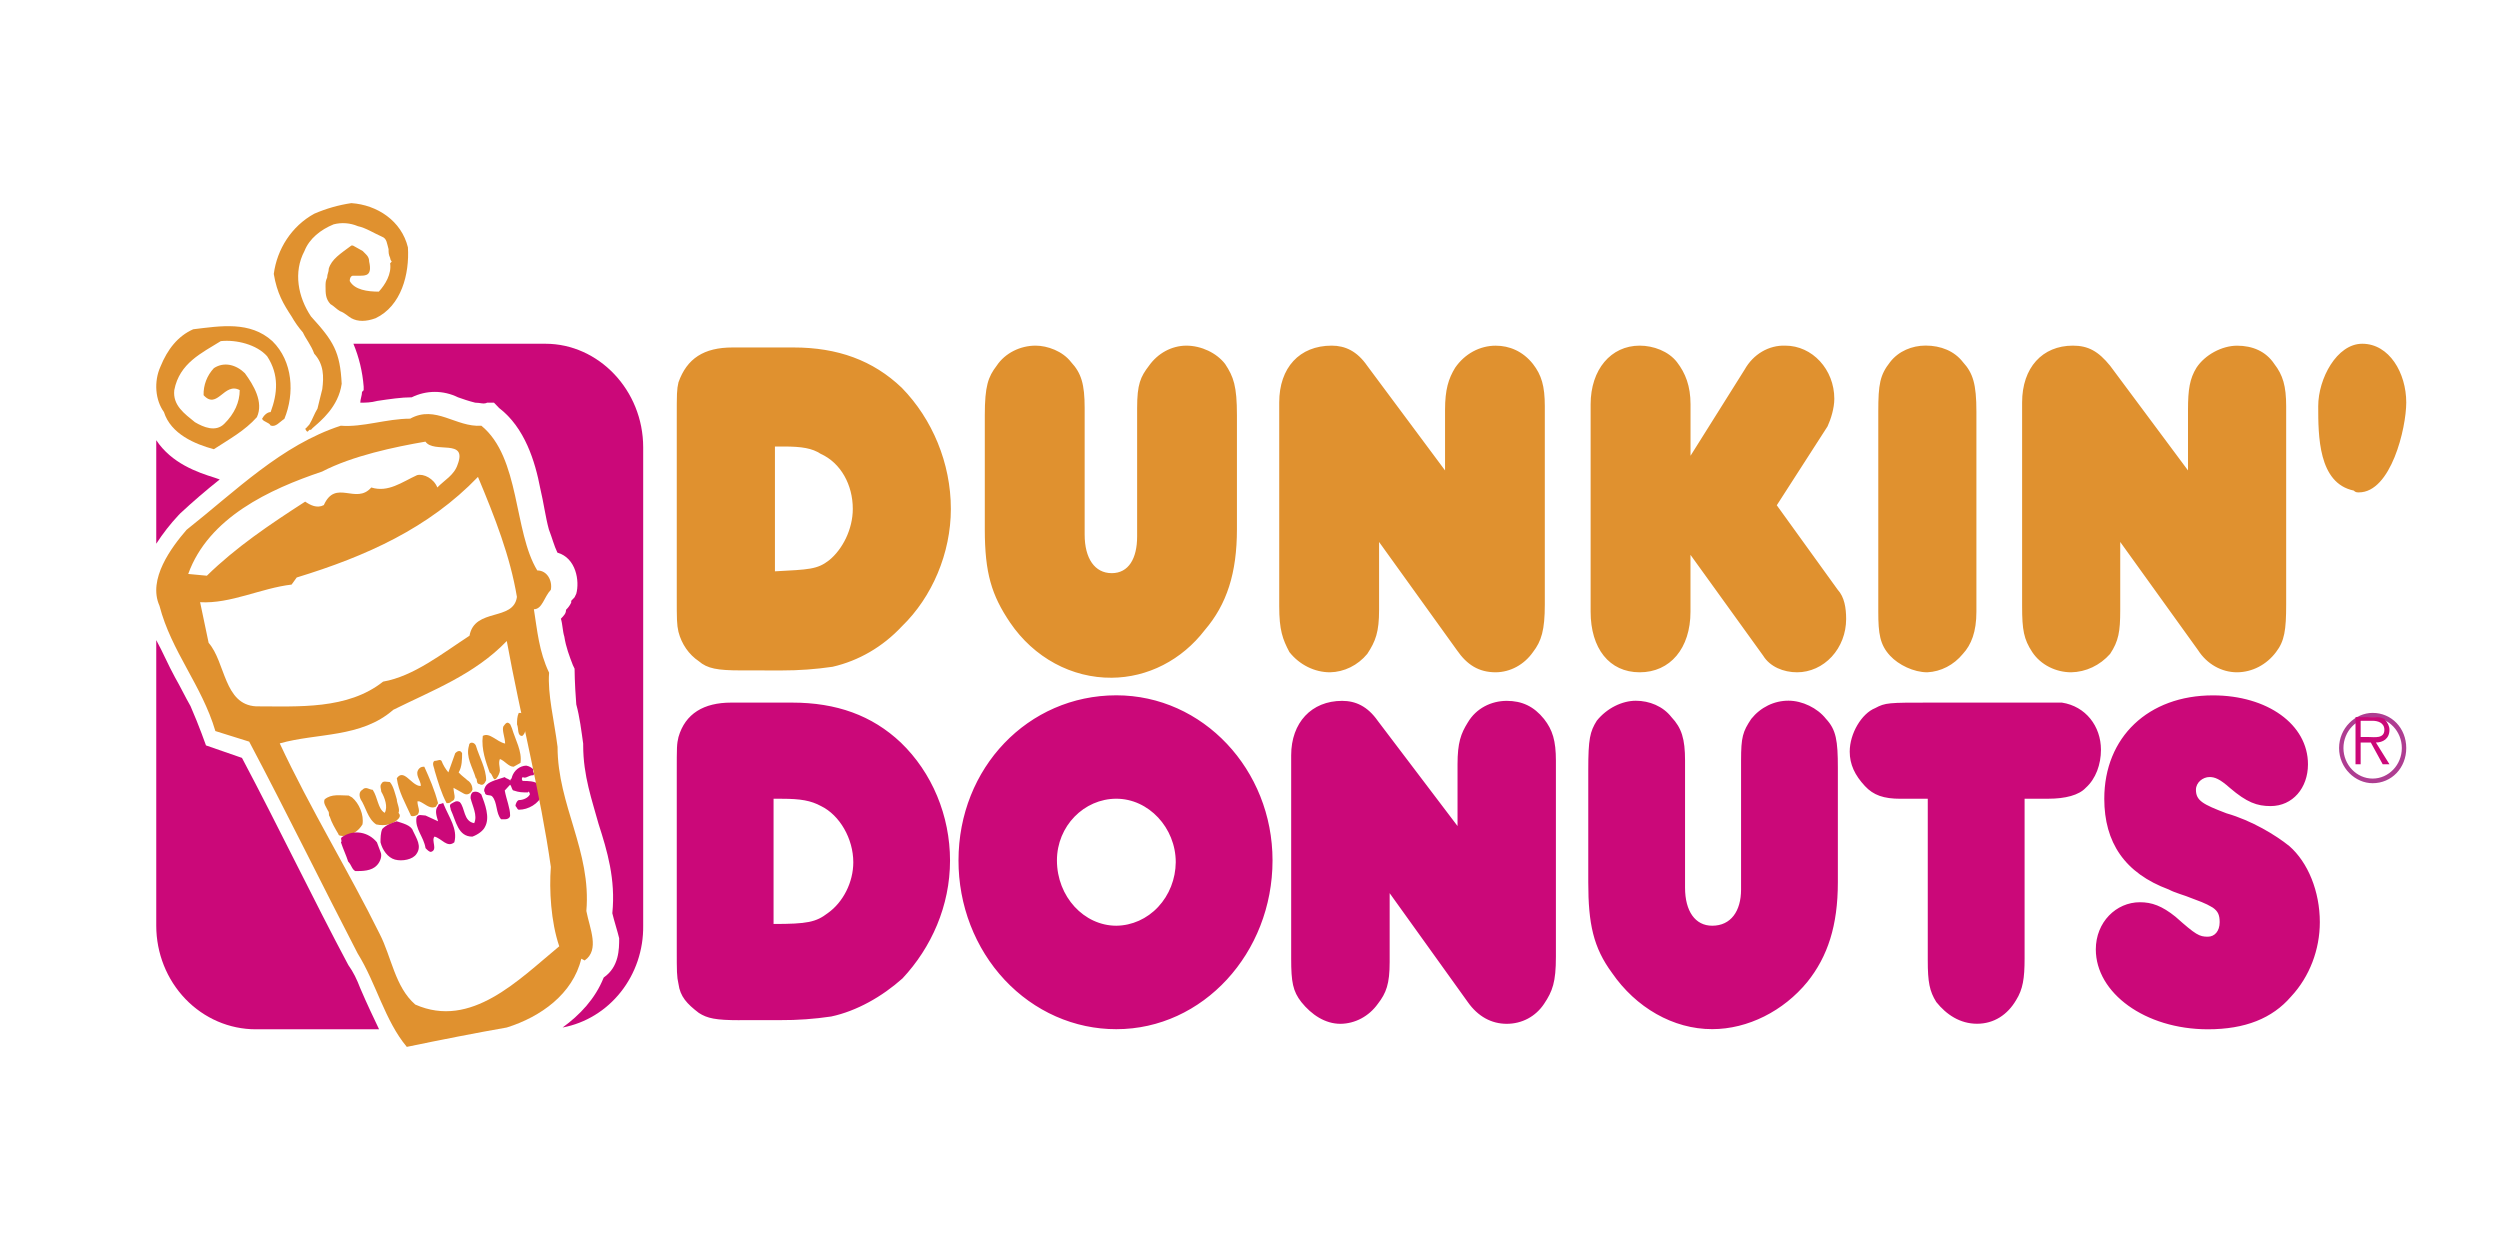
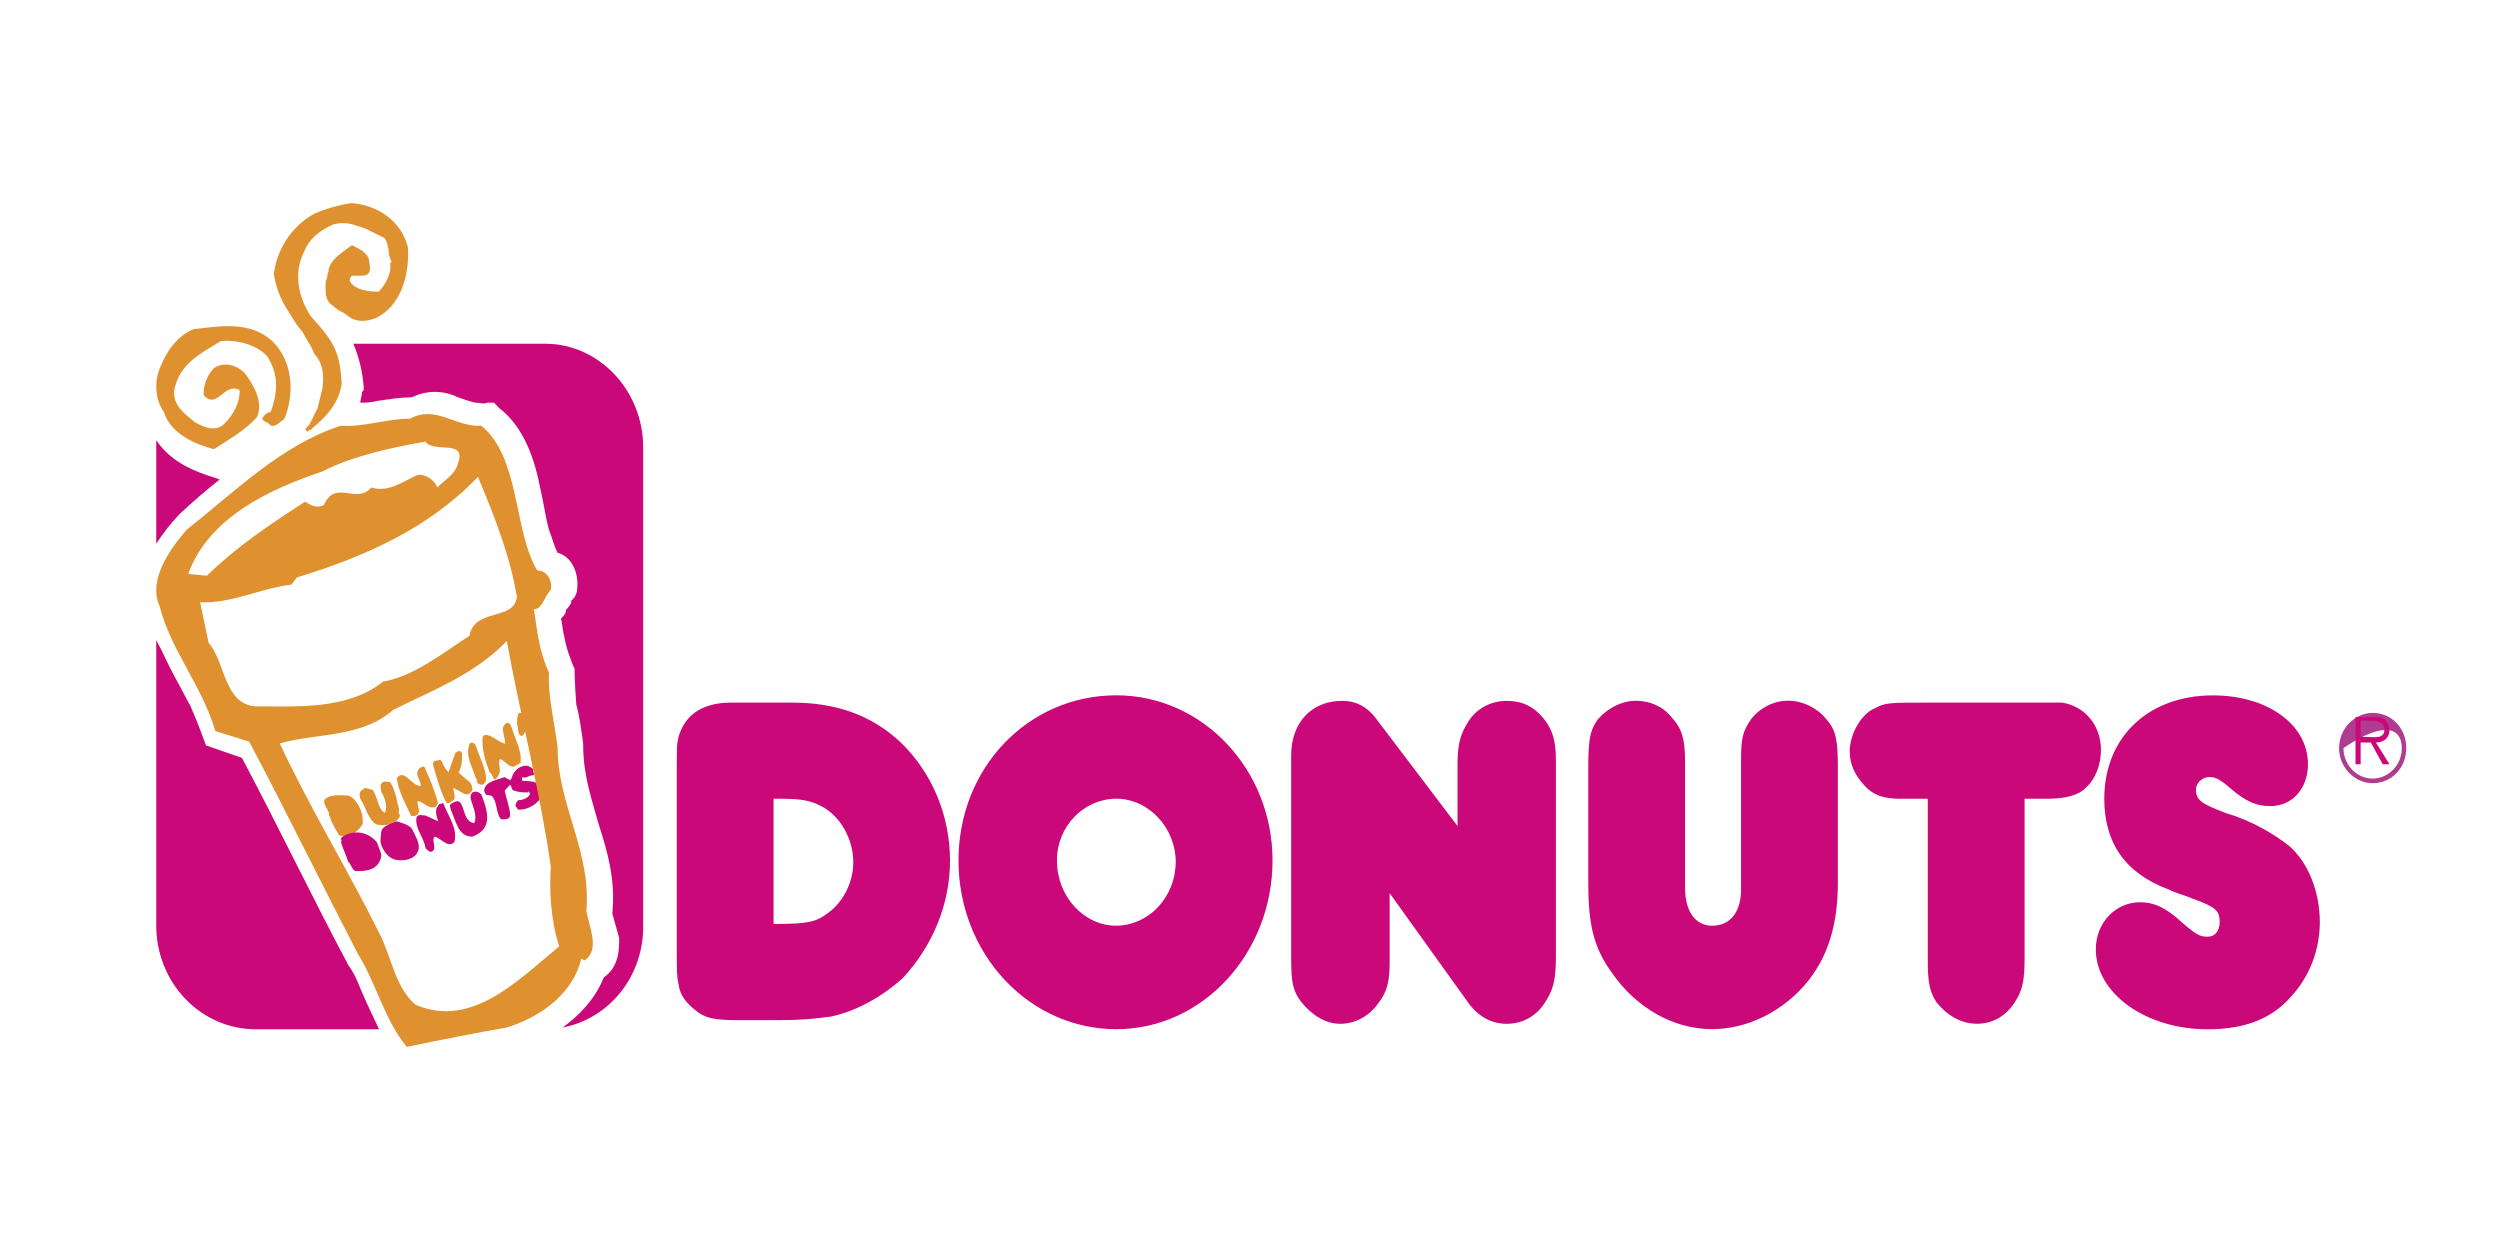
<svg xmlns="http://www.w3.org/2000/svg" width="160" height="80" viewBox="0 0 160 80" fill="none">
  <path d="M16.366 65.875C14.678 65.874 13.06 65.176 11.867 63.934C10.673 62.691 10.002 61.007 10 59.25L10 40.967C10.438 41.765 10.767 42.567 11.208 43.365C11.537 43.936 11.865 44.62 12.194 45.194C12.745 46.452 13.183 47.706 13.183 47.706L15.486 48.505C17.789 52.849 20.096 57.65 22.29 61.759C22.618 62.218 22.837 62.675 23.056 63.245C23.494 64.275 23.936 65.187 24.261 65.875H16.366ZM38.638 62.561C39.627 61.876 39.627 60.736 39.627 60.048C39.517 59.588 39.295 58.904 39.189 58.448C39.408 56.274 38.86 54.449 38.309 52.735C37.898 51.228 37.324 49.656 37.324 47.706V47.596C37.211 46.797 37.101 45.882 36.882 45.083C36.773 43.711 36.773 42.795 36.773 42.795L36.663 42.567C36.444 41.997 36.222 41.423 36.116 40.739C36.006 40.397 36.006 39.941 35.897 39.598C36.116 39.37 36.225 39.253 36.225 39.028C36.335 38.914 36.444 38.8 36.557 38.569V38.454L36.773 38.226L36.882 37.998C37.101 37.2 36.882 35.714 35.674 35.368C35.455 34.912 35.346 34.452 35.127 33.882C34.908 33.084 34.795 32.168 34.576 31.255C34.251 29.545 33.59 27.371 31.944 26.113L31.615 25.771H31.177C30.958 25.885 30.739 25.771 30.411 25.771C29.969 25.66 29.641 25.543 29.312 25.428C28.849 25.2 28.343 25.081 27.83 25.081C27.318 25.081 26.811 25.2 26.349 25.428C25.691 25.428 24.921 25.543 24.155 25.657C23.717 25.771 23.388 25.771 23.059 25.771C23.059 25.543 23.169 25.314 23.169 25.083L23.275 24.972V24.744C23.202 23.798 22.98 22.871 22.618 22H34.908C38.309 22 41.164 24.972 41.164 28.629V59.25C41.183 60.795 40.675 62.297 39.73 63.489C38.786 64.681 37.467 65.486 36.006 65.761C37.101 64.963 38.09 63.936 38.638 62.561ZM10 28.629V28.173C10.989 29.659 12.635 30.229 13.734 30.571L14.062 30.685C13.194 31.374 12.351 32.098 11.537 32.856L11.427 32.97C10.899 33.533 10.422 34.145 10 34.798L10 28.629Z" fill="#CB0879" />
-   <path d="M150.639 31.396C148.366 30.927 148.366 27.872 148.366 25.993C148.366 24.231 149.558 22 151.183 22C152.916 22 154 23.876 154 25.758C154 27.403 153.024 31.513 150.967 31.513C150.858 31.513 150.747 31.513 150.639 31.396ZM47.431 42.906C45.914 42.906 45.266 42.789 44.722 42.316C44.087 41.89 43.623 41.221 43.422 40.44C43.313 39.968 43.313 39.62 43.313 38.209V26.817C43.313 25.172 43.313 24.938 43.422 24.469C43.965 22.941 45.046 22.238 46.887 22.238H50.786C53.603 22.238 55.876 23.059 57.717 24.821C59.666 26.817 60.855 29.634 60.855 32.572C60.855 35.389 59.663 38.209 57.717 40.089C56.497 41.395 54.956 42.292 53.278 42.675C52.201 42.832 51.116 42.91 50.029 42.909L47.431 42.906ZM49.596 36.565C51.762 36.448 52.302 36.448 53.062 35.858C53.93 35.151 54.579 33.861 54.579 32.568C54.579 31.041 53.822 29.631 52.522 29.044C51.978 28.689 51.329 28.576 50.137 28.576H49.596V36.565ZM64.652 39.854C63.46 38.092 63.027 36.682 63.027 33.865V26.583C63.027 24.703 63.243 24.117 63.784 23.41C64.328 22.59 65.301 22.121 66.277 22.121C67.034 22.121 68.01 22.473 68.55 23.176C69.202 23.879 69.418 24.586 69.418 26.114V34.217C69.418 35.744 70.067 36.682 71.151 36.682C72.232 36.682 72.776 35.744 72.776 34.334V26.114C72.776 24.586 72.992 24.117 73.533 23.41C73.813 23.013 74.174 22.691 74.586 22.467C74.999 22.244 75.453 22.125 75.914 22.121C76.891 22.121 77.863 22.59 78.407 23.293C78.948 24.114 79.164 24.7 79.164 26.583V33.865C79.164 36.682 78.515 38.678 77.107 40.323C76.379 41.272 75.469 42.036 74.44 42.563C73.412 43.09 72.289 43.367 71.151 43.375C69.889 43.386 68.641 43.073 67.512 42.461C66.382 41.849 65.402 40.956 64.652 39.854ZM93.243 41.613L88.261 34.686V39.034C88.261 40.44 88.045 41.03 87.504 41.851C87.202 42.213 86.835 42.505 86.424 42.707C86.014 42.909 85.57 43.018 85.119 43.027C84.143 43.027 83.17 42.554 82.522 41.733C82.086 40.909 81.87 40.323 81.87 38.796V25.758C81.87 23.527 83.17 22.121 85.228 22.121C86.092 22.121 86.852 22.473 87.501 23.41L92.483 30.107V26.231C92.483 24.938 92.7 24.235 93.132 23.531C93.434 23.093 93.826 22.737 94.277 22.493C94.728 22.249 95.225 22.122 95.73 22.124C96.595 22.124 97.463 22.476 98.111 23.297C98.655 24 98.868 24.703 98.868 26V38.682C98.868 40.327 98.652 41.03 98.111 41.733C97.831 42.132 97.471 42.455 97.058 42.679C96.646 42.903 96.191 43.022 95.73 43.027C94.649 43.027 93.892 42.554 93.243 41.613ZM112.846 41.968L108.191 35.51V39.147C108.191 41.495 106.89 43.027 104.941 43.027C102.992 43.027 101.8 41.495 101.8 39.147V25.879C101.8 23.648 103.1 22.121 104.941 22.121C105.809 22.121 106.782 22.473 107.326 23.176C107.867 23.879 108.194 24.703 108.194 25.879V29.169L111.66 23.648C111.93 23.167 112.312 22.772 112.768 22.504C113.225 22.235 113.739 22.103 114.258 22.121C115.991 22.121 117.396 23.648 117.396 25.524C117.396 26.114 117.18 26.817 116.964 27.286L113.714 32.337L117.612 37.741C118.045 38.209 118.153 38.916 118.153 39.62C118.152 40.523 117.821 41.388 117.233 42.026C116.645 42.665 115.847 43.025 115.014 43.027C114.143 43.027 113.278 42.671 112.846 41.968ZM120.967 41.968C120.315 41.265 120.21 40.561 120.21 39.147V26.345C120.21 24.583 120.318 23.996 120.967 23.172C121.51 22.469 122.375 22.117 123.24 22.117C124.216 22.117 125.081 22.469 125.625 23.172C126.273 23.879 126.49 24.586 126.49 26.345V39.147C126.49 40.44 126.162 41.265 125.622 41.851C125.334 42.201 124.985 42.486 124.594 42.688C124.204 42.89 123.78 43.005 123.348 43.027C122.48 43.027 121.51 42.554 120.967 41.968ZM140.677 41.613L135.695 34.686V39.034C135.695 40.44 135.587 41.03 135.046 41.851C134.723 42.215 134.337 42.506 133.909 42.708C133.482 42.91 133.022 43.018 132.556 43.027C131.58 43.027 130.607 42.554 130.064 41.733C129.523 40.909 129.415 40.323 129.415 38.796V25.758C129.415 23.527 130.712 22.121 132.665 22.121C133.637 22.121 134.289 22.473 135.049 23.41L140.032 30.107V26.231C140.032 24.938 140.14 24.235 140.576 23.531C141.116 22.71 142.2 22.124 143.173 22.124C144.15 22.124 145.014 22.476 145.558 23.297C146.102 24 146.315 24.703 146.315 26V38.682C146.315 40.327 146.207 41.03 145.666 41.733C145.364 42.135 144.984 42.459 144.553 42.682C144.122 42.906 143.651 43.023 143.173 43.027C142.683 43.027 142.2 42.899 141.765 42.652C141.33 42.406 140.957 42.05 140.677 41.613Z" fill="#E0912F" />
-   <path d="M151.849 45.625C150.73 45.625 149.701 46.604 149.701 47.875C149.701 49.146 150.73 50.125 151.849 50.125C153.065 50.125 154 49.146 154 47.875C154 46.604 153.062 45.625 151.849 45.625ZM151.849 49.829C150.823 49.829 149.981 48.948 149.981 47.875C149.981 46.802 150.823 45.921 151.849 45.921C152.878 45.921 153.717 46.802 153.717 47.875C153.717 48.948 152.878 49.829 151.849 49.829Z" fill="#AE3D91" />
+   <path d="M151.849 45.625C150.73 45.625 149.701 46.604 149.701 47.875C149.701 49.146 150.73 50.125 151.849 50.125C153.065 50.125 154 49.146 154 47.875C154 46.604 153.062 45.625 151.849 45.625ZM151.849 49.829C150.823 49.829 149.981 48.948 149.981 47.875C152.878 45.921 153.717 46.802 153.717 47.875C153.717 48.948 152.878 49.829 151.849 49.829Z" fill="#AE3D91" />
  <path d="M152.925 46.709C152.925 46.478 152.817 46.246 152.6 46.014C152.383 45.895 152.166 45.895 151.949 45.895H150.753V48.912H151.082V47.521H151.732L152.492 48.912H152.925L152.058 47.521C152.492 47.521 152.925 47.289 152.925 46.709ZM151.624 47.17H151.082V46.13H151.841C152.166 46.13 152.6 46.246 152.6 46.709C152.603 47.289 151.949 47.17 151.624 47.17ZM47.329 65.292C45.808 65.292 45.265 65.176 44.723 64.825C43.964 64.245 43.53 63.781 43.422 62.967C43.313 62.503 43.313 62.155 43.313 60.761V49.495C43.313 47.756 43.313 47.64 43.422 47.173C43.856 45.663 45.052 44.967 46.79 44.967H50.701C53.523 44.967 55.807 45.779 57.654 47.525C58.643 48.477 59.434 49.641 59.976 50.941C60.518 52.24 60.8 53.647 60.802 55.07C60.802 57.975 59.606 60.645 57.759 62.619C56.458 63.781 54.825 64.709 53.198 65.056C52.118 65.216 51.029 65.294 49.938 65.288H47.329V65.292ZM49.505 59.134C51.677 59.134 52.219 59.018 52.981 58.438C53.961 57.743 54.611 56.464 54.611 55.186C54.611 53.675 53.74 52.168 52.547 51.589C51.897 51.237 51.246 51.121 50.05 51.121H49.508V59.134H49.505ZM61.344 55.066C61.344 49.144 65.797 44.5 71.446 44.5C76.99 44.5 81.442 49.26 81.442 55.066C81.442 60.992 76.99 65.868 71.446 65.868C70.118 65.871 68.803 65.593 67.576 65.051C66.349 64.509 65.235 63.714 64.296 62.71C63.358 61.707 62.614 60.515 62.107 59.203C61.6 57.891 61.341 56.485 61.344 55.066ZM67.644 55.066C67.644 57.392 69.382 59.246 71.446 59.246C72.451 59.235 73.412 58.803 74.122 58.043C74.833 57.283 75.237 56.257 75.248 55.182C75.248 52.976 73.51 51.118 71.446 51.118C69.382 51.118 67.644 52.864 67.644 55.066ZM93.936 64.129L88.938 57.163V61.575C88.938 62.967 88.721 63.55 88.179 64.249C87.897 64.642 87.535 64.961 87.121 65.182C86.706 65.403 86.25 65.52 85.787 65.524C84.807 65.524 83.94 64.944 83.286 64.133C82.744 63.437 82.635 62.858 82.635 61.347V48.339C82.635 46.249 83.936 44.855 85.895 44.855C86.763 44.855 87.525 45.206 88.176 46.133L93.282 52.867V48.919C93.282 47.528 93.499 46.945 93.933 46.249C94.475 45.319 95.454 44.855 96.43 44.855C97.406 44.855 98.169 45.206 98.819 46.017C99.365 46.713 99.578 47.408 99.578 48.687V61.231C99.578 62.858 99.362 63.437 98.819 64.249C98.277 65.06 97.406 65.524 96.43 65.524C95.454 65.524 94.587 65.056 93.936 64.129ZM103.17 62.267C101.974 60.641 101.649 59.13 101.649 56.464V49.263C101.649 47.289 101.757 46.825 102.194 46.126C102.845 45.315 103.824 44.848 104.692 44.848C105.562 44.848 106.43 45.199 106.972 45.895C107.626 46.59 107.843 47.286 107.843 48.68V56.809C107.843 58.319 108.494 59.246 109.581 59.246C110.774 59.246 111.428 58.316 111.428 56.925V48.677C111.428 47.166 111.537 46.822 112.082 46.007C112.377 45.639 112.744 45.345 113.157 45.144C113.569 44.943 114.018 44.841 114.471 44.844C115.342 44.844 116.318 45.311 116.863 46.007C117.514 46.703 117.623 47.398 117.623 49.144V56.461C117.623 59.246 116.972 61.221 115.667 62.847C114.146 64.702 111.865 65.865 109.585 65.865C107.081 65.871 104.692 64.477 103.17 62.267ZM123.922 64.129C123.488 63.434 123.377 62.854 123.377 61.456V51.121H121.638C120.55 51.121 119.9 50.893 119.358 50.31C118.707 49.614 118.382 48.919 118.382 48.104C118.382 46.945 119.141 45.666 120.012 45.319C120.662 44.967 120.879 44.967 123.488 44.967H131.963C133.481 45.199 134.461 46.478 134.461 47.985C134.461 48.916 134.135 49.843 133.485 50.422C133.051 50.89 132.18 51.118 131.096 51.118H129.574V61.34C129.574 62.615 129.466 63.314 129.029 64.01C128.483 64.941 127.616 65.52 126.531 65.52C125.447 65.52 124.573 64.941 123.922 64.129ZM134.132 60.761C134.132 59.018 135.433 57.743 136.955 57.743C137.714 57.743 138.368 57.975 139.235 58.674C140.537 59.833 140.757 59.949 141.299 59.949C141.733 59.949 142.058 59.601 142.058 59.018C142.058 58.554 141.95 58.323 141.624 58.091C141.407 57.975 141.296 57.859 140.32 57.508C139.778 57.279 139.235 57.16 138.802 56.928C135.976 55.881 134.674 53.911 134.674 51.121C134.674 47.173 137.497 44.504 141.628 44.504C145.104 44.504 147.71 46.358 147.71 48.916C147.71 50.426 146.734 51.589 145.318 51.589C144.45 51.589 143.8 51.357 142.712 50.426C142.061 49.846 141.736 49.73 141.411 49.73C140.977 49.73 140.54 50.082 140.54 50.542C140.54 51.237 140.974 51.473 142.495 52.052C144.125 52.52 145.643 53.447 146.514 54.146C147.71 55.189 148.469 57.047 148.469 59.022C148.469 60.764 147.819 62.506 146.623 63.785C145.426 65.176 143.688 65.875 141.299 65.875C137.283 65.871 134.132 63.55 134.132 60.761Z" fill="#CB0879" />
  <path d="M22.426 52.271C22.426 52.394 22.426 52.517 22.316 52.64H22.097C21.987 52.398 21.764 52.148 21.658 51.779C21.987 51.775 22.316 51.902 22.426 52.271ZM25.396 51.161C25.396 51.407 25.616 51.775 25.506 52.021C25.616 52.144 25.616 52.267 25.506 52.394C25.177 52.763 24.625 52.885 24.076 52.763C23.527 52.394 23.417 51.656 23.085 51.161C22.975 50.915 22.975 50.669 23.194 50.546C23.414 50.3 23.633 50.546 23.853 50.546C24.182 51.038 24.182 51.775 24.621 52.021C24.841 51.653 24.621 51.034 24.402 50.669C24.402 50.546 24.292 50.297 24.402 50.174C24.512 49.932 24.731 50.051 24.951 50.051C25.177 50.3 25.287 50.796 25.396 51.161ZM22.536 51.038C22.978 51.41 23.304 52.148 23.198 52.763C23.064 52.986 22.884 53.169 22.673 53.298C22.462 53.426 22.227 53.496 21.987 53.5C21.877 53.5 21.658 53.5 21.658 53.381C21.438 53.008 21.219 52.64 21.105 52.271C20.996 52.148 21.105 52.025 20.996 51.898C20.886 51.656 20.666 51.407 20.776 51.161C21.215 50.792 21.764 50.915 22.316 50.915L22.536 51.038ZM27.156 49.071C27.488 49.809 27.814 50.546 28.037 51.41C27.927 51.533 27.927 51.656 27.818 51.656C27.488 51.775 27.159 51.41 26.83 51.284H26.717C26.717 51.656 26.936 51.898 26.717 52.144C26.497 52.267 26.274 52.267 26.274 52.144C25.945 51.407 25.506 50.669 25.396 49.805C25.835 49.187 26.274 50.174 26.826 50.297H26.936C26.936 49.928 26.497 49.559 26.826 49.187C26.936 49.071 27.043 49.071 27.156 49.071ZM29.574 48.207C29.574 48.576 29.574 49.068 29.354 49.436C29.574 49.682 29.793 49.809 29.907 49.932C30.008 49.989 30.092 50.077 30.151 50.185C30.209 50.294 30.238 50.419 30.236 50.546C30.126 50.792 29.907 50.915 29.687 50.792L29.025 50.42C29.025 50.792 29.245 51.157 28.915 51.28C28.806 51.403 28.696 51.403 28.583 51.403C28.253 50.788 28.034 50.047 27.814 49.31C27.814 49.187 27.595 48.818 27.814 48.695C28.034 48.695 28.147 48.572 28.257 48.695C28.364 48.968 28.512 49.217 28.696 49.432L29.135 48.203C29.245 48.084 29.464 47.961 29.574 48.207ZM30.455 47.715C30.675 48.453 31.114 49.19 31.114 49.935C31.004 50.178 30.894 50.304 30.675 50.178C30.455 50.178 30.565 49.809 30.455 49.809C30.236 49.071 29.793 48.453 30.016 47.715C30.013 47.469 30.346 47.469 30.455 47.715ZM32.764 46.609C32.983 47.347 33.422 48.084 33.312 48.825L32.873 49.071C32.544 49.071 32.321 48.699 31.995 48.576C31.886 48.822 31.995 49.071 31.995 49.313C31.995 49.436 31.886 49.686 31.776 49.809C31.556 50.051 31.556 49.563 31.337 49.436C31.117 48.822 30.788 47.961 30.898 47.097C31.337 46.851 31.779 47.469 32.328 47.589C32.328 47.22 32.108 46.728 32.218 46.483C32.328 46.36 32.438 46.11 32.657 46.36L32.764 46.609ZM33.532 45.868C33.642 46.24 33.752 46.855 33.422 47.101C33.09 47.101 33.203 46.609 33.09 46.363C33.09 46.117 33.09 45.868 33.199 45.626C33.422 45.622 33.422 45.622 33.532 45.868Z" fill="#E0912F" />
  <path d="M23.434 54.28C23.434 54.398 23.664 54.647 23.549 54.892C23.434 54.892 23.319 55.015 23.204 54.892C22.974 54.647 22.974 54.521 22.859 54.157C23.089 54.157 23.204 54.157 23.434 54.28ZM25.851 53.663C25.966 53.908 25.966 54.035 25.851 54.28C25.736 54.398 25.506 54.157 25.391 54.157C25.162 54.035 25.047 53.786 25.162 53.545C25.276 53.422 25.506 53.545 25.621 53.545L25.851 53.663ZM26.43 53.173C26.659 53.663 27.004 54.157 26.659 54.644C26.43 55.015 25.74 55.137 25.28 55.015C24.82 54.892 24.472 54.398 24.353 53.908C24.353 53.663 24.353 53.296 24.468 53.051C24.698 52.806 25.043 52.683 25.388 52.561C25.736 52.683 26.311 52.802 26.43 53.173ZM24.123 53.908L24.353 54.521C24.468 54.766 24.353 55.137 24.123 55.379C23.775 55.75 23.2 55.75 22.741 55.75C22.511 55.627 22.511 55.379 22.281 55.137C22.166 54.766 21.936 54.28 21.821 53.908C21.936 53.786 21.706 53.663 21.936 53.541C22.283 53.317 22.692 53.231 23.093 53.299C23.493 53.366 23.858 53.582 24.123 53.908ZM28.387 51.454C28.732 52.312 29.307 53.051 29.077 53.908C28.617 54.28 28.272 53.663 27.809 53.541C27.579 53.786 28.039 54.398 27.579 54.521C27.464 54.521 27.349 54.398 27.234 54.28C27.119 53.545 26.544 53.051 26.656 52.316C26.771 52.071 27.001 52.193 27.234 52.193L28.039 52.564C27.924 52.193 27.809 51.829 28.039 51.58C28.039 51.458 28.154 51.458 28.154 51.458C28.269 51.454 28.387 51.332 28.387 51.454ZM30.805 50.842C31.035 51.454 31.379 52.312 31.035 52.928C30.919 53.173 30.575 53.422 30.23 53.545C29.307 53.545 29.195 52.561 28.85 51.825C28.85 51.703 28.735 51.58 28.85 51.454C29.08 51.332 29.195 51.209 29.425 51.332C29.77 51.703 29.655 52.561 30.348 52.683C30.578 52.189 30.233 51.577 30.118 51.083C30.118 50.964 30.118 50.842 30.233 50.715C30.46 50.596 30.69 50.719 30.805 50.842ZM34.142 49.245C34.027 49.364 34.257 49.486 34.142 49.613C33.797 49.613 33.682 49.858 33.452 49.735C33.337 49.858 33.452 49.98 33.452 49.98C33.797 49.98 34.257 49.98 34.486 50.221C34.602 50.344 34.716 50.593 34.716 50.838C34.486 51.45 33.793 51.822 33.219 51.822C33.104 51.822 33.104 51.699 32.989 51.577C32.989 51.454 33.104 51.205 33.219 51.205C33.449 51.205 33.797 51.083 33.912 50.838C33.912 50.715 33.797 50.593 33.797 50.715C33.452 50.715 33.219 50.715 32.877 50.593C32.762 50.593 32.762 50.348 32.647 50.221L32.303 50.593C32.417 51.205 32.647 51.699 32.647 52.189C32.647 52.312 32.532 52.434 32.303 52.434H32.072C31.724 52.063 31.843 51.328 31.494 50.964C31.379 50.842 31.035 50.964 31.035 50.719C30.919 50.596 31.035 50.348 31.149 50.225C31.379 49.984 31.954 49.858 32.303 49.735C32.417 49.858 32.647 49.858 32.647 49.98C32.647 49.858 32.762 49.858 32.762 49.735C32.825 49.526 32.948 49.344 33.113 49.212C33.277 49.08 33.476 49.006 33.682 49C33.855 49.031 34.015 49.116 34.142 49.245Z" fill="#CB0879" />
  <path d="M17.431 21.832C18.751 23.127 18.864 25.183 18.201 26.805C17.874 27.02 17.654 27.347 17.321 27.236C17.215 27.02 16.881 27.02 16.771 26.805C16.881 26.589 17.101 26.373 17.321 26.373C17.761 25.186 17.874 23.993 17.101 22.806C16.442 22.051 15.119 21.724 14.129 21.832C12.916 22.59 11.484 23.238 11.154 24.967C11.044 25.942 11.813 26.481 12.476 27.02C13.03 27.347 13.799 27.668 14.349 27.128C15.009 26.481 15.342 25.726 15.342 24.967C14.349 24.428 13.909 26.262 13.03 25.291C13.011 24.652 13.248 24.032 13.689 23.561C14.349 23.127 15.122 23.346 15.672 23.885C16.222 24.64 16.885 25.723 16.442 26.697C15.672 27.563 14.679 28.103 13.686 28.75C12.473 28.423 10.934 27.776 10.491 26.37C9.941 25.615 9.831 24.428 10.274 23.454C10.714 22.371 11.377 21.508 12.367 21.073C14.129 20.861 16.002 20.537 17.431 21.832Z" fill="#E0912F" />
  <path d="M19.593 27.395L19.697 27.282L19.8 27.169C20.006 26.829 20.11 26.49 20.319 26.151C20.419 25.694 20.523 25.358 20.626 24.902C20.729 24.107 20.729 23.315 20.11 22.636C19.903 22.07 19.593 21.727 19.384 21.274C19.111 20.962 18.869 20.62 18.661 20.253C18.142 19.46 17.729 18.778 17.522 17.533C17.729 15.946 18.661 14.475 20.11 13.679C20.874 13.348 21.672 13.12 22.487 13C24.142 13.113 25.694 14.132 26.107 15.832C26.21 17.533 25.694 19.573 24.039 20.366C23.419 20.592 22.903 20.592 22.487 20.366C22.281 20.253 22.074 20.026 21.765 19.916C21.558 19.803 21.352 19.573 21.145 19.46C20.835 19.121 20.835 18.781 20.835 18.329C20.835 18.102 20.835 17.986 20.939 17.76C20.939 17.533 21.042 17.42 21.042 17.19C21.223 16.587 21.786 16.237 22.487 15.716H22.59L23.21 16.062C23.416 16.285 23.626 16.402 23.626 16.741C23.832 17.646 23.419 17.646 23.003 17.646H22.59C22.487 17.646 22.384 17.76 22.384 17.986C22.694 18.552 23.523 18.665 24.245 18.665C24.658 18.212 25.071 17.533 24.968 16.854L25.071 16.741C24.971 16.628 24.971 16.511 24.971 16.511C24.868 16.285 24.868 16.172 24.868 15.946C24.765 15.603 24.765 15.267 24.455 15.153C23.936 14.927 23.419 14.584 22.903 14.475C22.408 14.266 21.868 14.225 21.352 14.358C20.523 14.697 19.8 15.267 19.487 16.062C18.764 17.42 19.074 19.008 19.903 20.253C21.352 21.84 21.765 22.519 21.868 24.563C21.661 26.037 20.523 26.943 20.006 27.395L19.903 27.508H19.8L19.694 27.625C19.593 27.625 19.487 27.395 19.593 27.395Z" fill="#E0912F" />
  <path d="M27.229 28.264C25.277 28.599 22.565 29.166 20.613 30.181C17.251 31.311 13.348 33.119 12.046 36.733L13.24 36.846C15.083 35.039 17.251 33.573 19.531 32.104C19.855 32.326 20.288 32.555 20.725 32.326C21.482 30.632 22.784 32.326 23.762 31.199C24.847 31.537 25.713 30.857 26.691 30.41C27.12 30.297 27.77 30.635 27.989 31.199C28.422 30.744 29.072 30.41 29.288 29.73C29.938 28.035 27.77 29.053 27.229 28.264ZM30.59 30.522C27.445 33.795 23.434 35.602 18.99 36.959L18.662 37.413C16.71 37.639 14.759 38.654 12.807 38.541L13.352 41.141C14.437 42.381 14.326 45.093 16.385 45.206C19.098 45.206 22.243 45.428 24.519 43.624C26.471 43.283 28.314 41.817 30.049 40.686C30.374 38.879 32.867 39.784 33.083 38.203C32.65 35.602 31.676 33.119 30.59 30.522ZM35.254 55.483C34.602 50.85 33.3 45.77 32.434 41.025C30.374 43.17 27.662 44.188 25.169 45.428C23.106 47.239 20.288 46.897 17.904 47.577C19.855 51.756 22.348 55.821 24.3 59.774C25.057 61.243 25.277 63.16 26.576 64.291C30.154 65.873 33.191 62.709 35.792 60.563C35.254 58.985 35.143 56.949 35.254 55.483ZM26.251 26.795C27.878 25.893 29.18 27.359 30.807 27.246C33.3 29.279 32.867 34.021 34.385 36.508C35.035 36.508 35.363 37.184 35.254 37.748C34.818 38.203 34.71 38.992 34.169 38.992C34.385 40.345 34.493 41.701 35.143 43.054C35.035 44.41 35.468 46.105 35.684 47.799C35.684 51.527 37.855 54.465 37.527 58.305C37.744 59.432 38.393 60.789 37.419 61.469L37.203 61.356C36.661 63.614 34.602 65.083 32.434 65.76C30.482 66.102 28.203 66.549 26.035 67C24.624 65.312 24.083 62.938 22.889 61.018C20.721 56.839 18.337 51.981 15.949 47.465L13.784 46.788C12.915 43.85 10.967 41.704 10.206 38.766C9.445 37.072 10.964 35.039 11.941 33.908C15.083 31.424 18.012 28.486 21.807 27.246C23.217 27.359 24.733 26.795 26.251 26.795Z" fill="#E0912F" />
</svg>